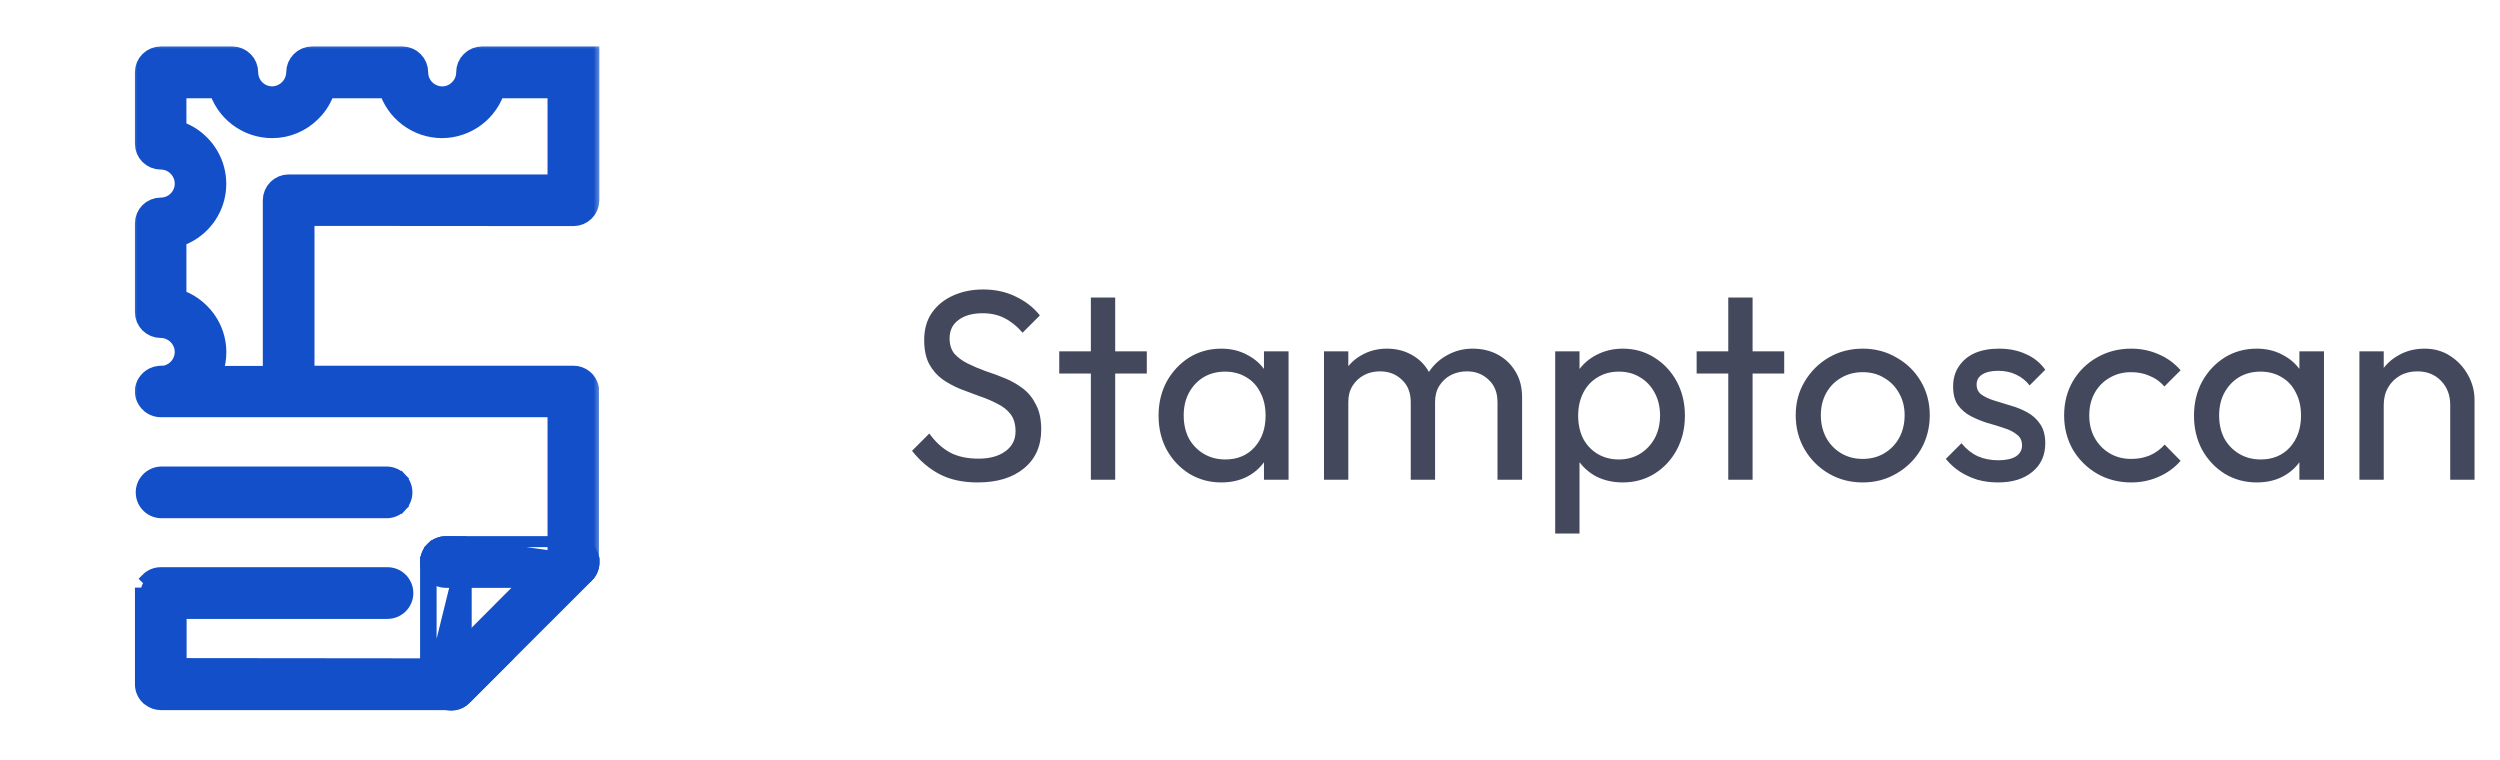
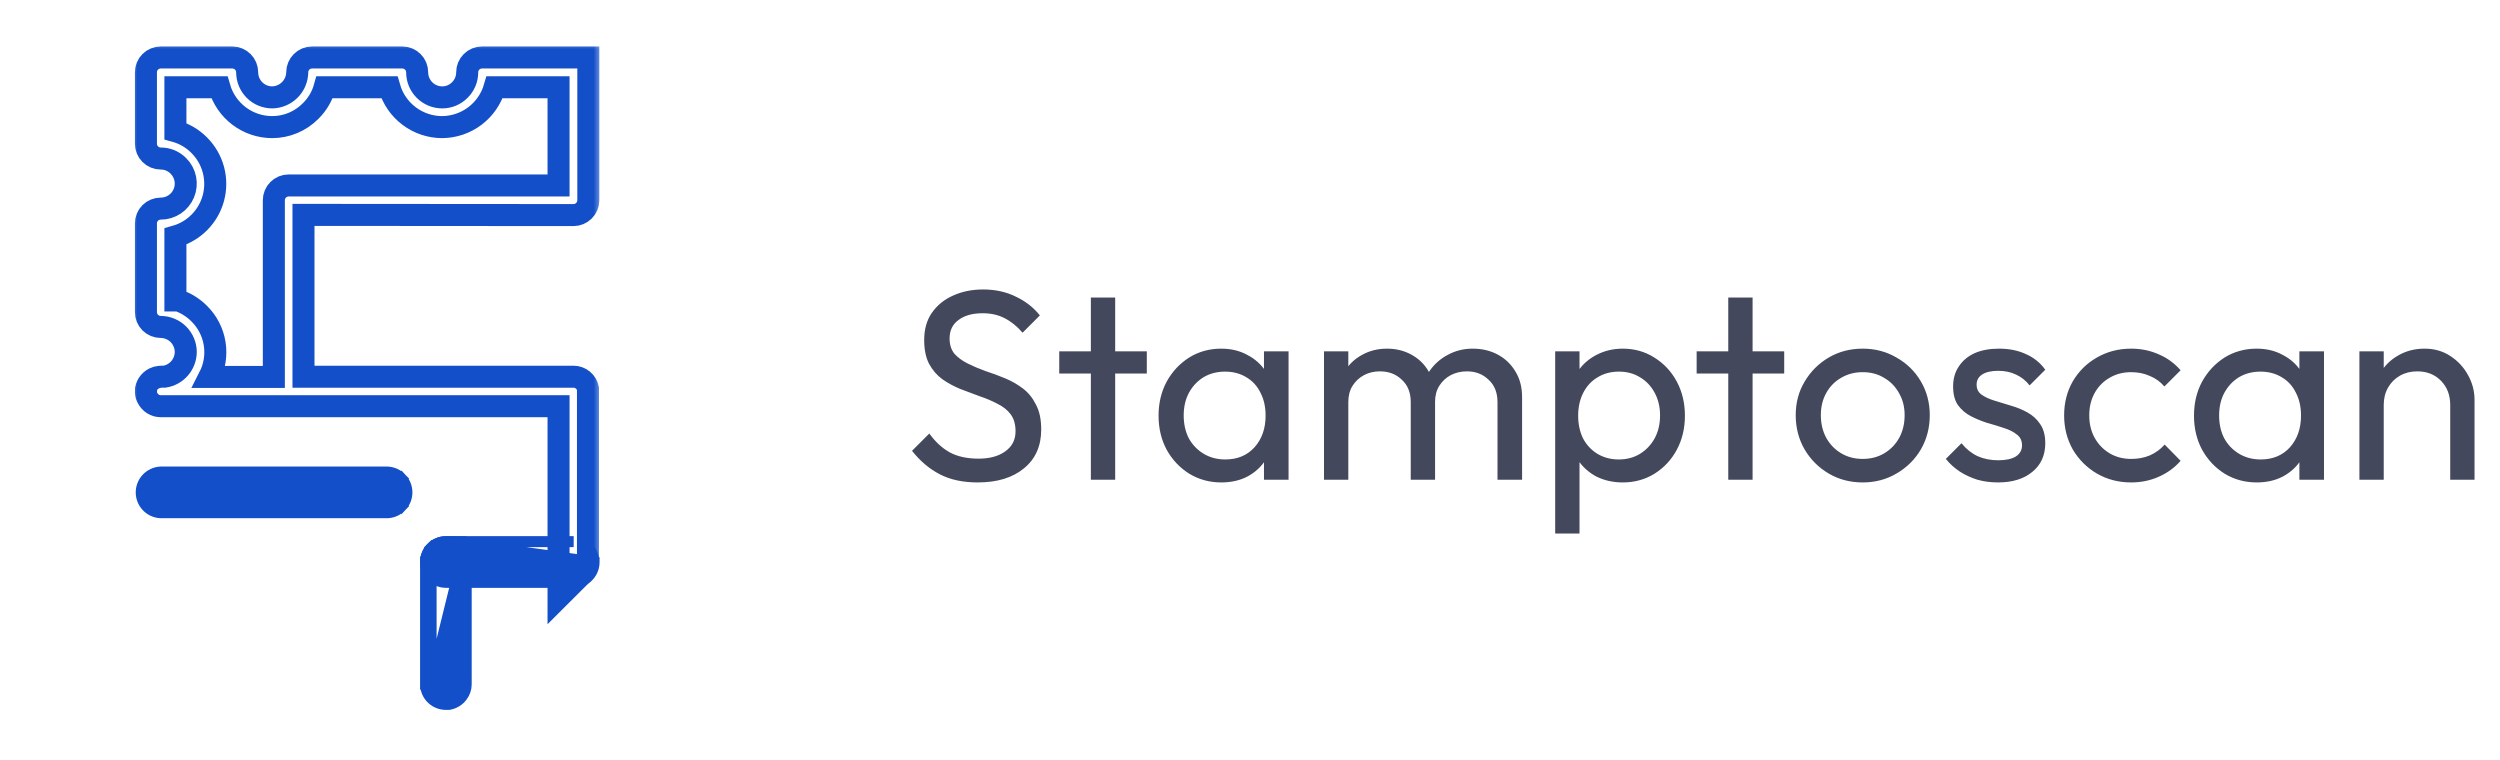
<svg xmlns="http://www.w3.org/2000/svg" width="148" height="45" viewBox="0 0 148 45" fill="none">
-   <path d="M8.895 41.126C8.922 41.154 8.953 41.178 8.986 41.199C9.138 41.319 9.326 41.386 9.52 41.386L8.895 41.126ZM8.895 41.126C8.735 40.966 8.644 40.749 8.641 40.523L8.895 41.126ZM29.081 39.859L29.637 39.303L28.851 39.303L10.722 39.285L10.722 36.313L22.938 36.313C23.258 36.313 23.564 36.186 23.79 35.961C24.016 35.734 24.143 35.428 24.143 35.109C24.143 34.789 24.016 34.483 23.79 34.257C23.564 34.031 23.258 33.904 22.938 33.904L9.517 33.904L9.517 33.904L9.516 33.904C9.358 33.904 9.201 33.936 9.055 33.997C8.909 34.058 8.777 34.147 8.665 34.26L8.897 34.489C8.815 34.571 8.751 34.668 8.707 34.775C8.663 34.882 8.641 34.996 8.641 35.112L8.315 35.112L8.315 35.112L8.315 35.112L8.315 35.112L8.315 35.112L8.315 35.112L8.315 35.112L8.315 35.112L8.315 35.112L8.315 35.112L8.315 35.112L8.315 35.112L8.315 35.112L8.315 35.112L8.315 35.112L8.315 35.112L8.315 35.112L8.315 35.112L8.315 35.113L8.315 35.113L8.315 35.113L8.315 35.113L8.315 35.113L8.315 35.113L8.315 35.113L8.315 35.113L8.315 35.113L8.315 35.113L8.315 35.113L8.315 35.113L8.315 35.113L8.315 35.113L8.315 35.113L8.315 35.114L8.315 35.114L8.315 35.114L8.315 35.114L8.315 35.114L8.315 35.114L8.315 35.114L8.315 35.114L8.315 35.114L8.315 35.114L8.315 35.114L8.315 35.114L8.315 35.114L8.315 35.114L8.315 35.114L8.315 35.114L8.315 35.114L8.315 35.114L8.315 35.115L8.315 35.115L8.315 35.115L8.315 35.115L8.315 35.115L8.315 35.115L8.315 35.115L8.315 35.115L8.315 35.115L8.315 35.115L8.315 35.115L8.315 35.115L8.315 35.115L8.315 35.115L8.315 35.115L8.315 35.116L8.315 35.116L8.315 35.116L8.315 35.116L8.315 35.116L8.315 35.116L8.315 35.116L8.315 35.116L8.315 35.116L8.315 35.116L8.315 35.116L8.315 35.116L8.315 35.116L8.315 35.117L8.315 35.117L8.315 35.117L8.315 35.117L8.315 35.117L8.315 35.117L8.315 35.117L8.315 35.117L8.315 35.117L8.315 35.117L8.315 35.117L8.315 35.117L8.315 35.117L8.315 35.117L8.315 35.117L8.315 35.118L8.315 35.118L8.315 35.118L8.315 35.118L8.315 35.118L8.315 35.118L8.315 35.118L8.315 35.118L8.315 35.118L8.315 35.118L8.315 35.118L8.315 35.118L8.315 35.118L8.315 35.118L8.315 35.119L8.315 35.119L8.315 35.119L8.315 35.119L8.315 35.119L8.315 35.119L8.315 35.119L8.315 35.119L8.315 35.119L8.315 35.119L8.315 35.119L8.315 35.119L8.315 35.12L8.315 35.12L8.315 35.12L8.315 35.12L8.315 35.12L8.315 35.12L8.315 35.12L8.315 35.12L8.315 35.12L8.315 35.12L8.315 35.12L8.315 35.12L8.315 35.12L8.315 35.12L8.315 35.12L8.315 35.121L8.315 35.121L8.315 35.121L8.315 35.121L8.315 35.121L8.315 35.121L8.315 35.121L8.315 35.121L8.315 35.121L8.315 35.121L8.315 35.121L8.315 35.121L8.315 35.122L8.315 35.122L8.315 35.122L8.315 35.122L8.315 35.122L8.315 35.122L8.315 35.122L8.315 35.122L8.315 35.122L8.315 35.122L8.315 35.122L8.315 35.122L8.315 35.123L8.315 35.123L8.315 35.123L8.315 35.123L8.315 35.123L8.315 35.123L8.315 35.123L8.315 35.123L8.315 35.123L8.315 35.123L8.315 35.123L8.315 35.123L8.315 35.123L8.315 35.123L8.315 35.124L8.315 35.124L8.315 35.124L8.315 35.124L8.315 35.124L8.315 35.124L8.315 35.124L8.315 35.124L8.315 35.124L8.315 35.124L8.315 35.124L8.315 35.124L8.315 35.124L8.315 35.125L8.315 35.125L8.315 35.125L8.315 35.125L8.315 35.125L8.315 35.125L8.315 35.125L8.315 35.125L8.315 35.125L8.315 35.125L8.315 35.125L8.315 35.126L8.315 35.126L8.315 35.126L8.315 35.126L8.315 35.126L8.315 35.126L8.315 35.126L8.315 35.126L8.315 35.126L8.315 35.126L8.315 35.126L8.315 35.126L8.315 35.126L8.315 35.127L8.315 35.127L8.315 35.127L8.315 35.127L8.315 35.127L8.315 35.127L8.315 35.127L8.315 35.127L8.315 35.127L8.315 35.127L8.315 35.127L8.315 35.127L8.315 35.127L8.315 35.127L8.315 35.128L8.315 35.128L8.315 35.128L8.315 35.128L8.315 35.128L8.315 35.128L8.315 35.128L8.315 35.128L8.315 35.128L8.315 35.128L8.315 35.128L8.315 35.128L8.315 35.129L8.315 35.129L8.315 35.129L8.315 35.129L8.315 35.129L8.315 35.129L8.315 35.129L8.315 35.129L8.315 35.129L8.315 35.129L8.315 35.129L8.315 35.129L8.315 35.129L8.315 35.13L8.315 35.13L8.315 35.13L8.315 35.13L8.315 35.13L8.315 35.13L8.315 35.13L8.315 35.13L8.315 35.13L8.315 35.13L8.315 35.13L8.315 35.13L8.315 35.13L8.315 35.13L8.315 35.131L8.315 35.131L8.315 35.131L8.315 35.131L8.315 35.131L8.315 35.131L8.315 35.131L8.315 35.131L8.315 35.131L8.315 35.131L8.315 35.131L8.315 35.131L8.315 35.131L8.315 35.132L8.315 35.132L8.315 35.132L8.315 35.132L8.315 35.132L8.315 35.132L8.315 35.132L8.315 35.132L8.315 35.132L8.315 35.132L8.315 35.132L8.315 35.132L8.315 35.132L8.315 35.132L8.315 35.133L8.315 35.133L8.315 35.133L8.315 35.133L8.315 35.133L8.315 35.133L8.315 35.133L8.315 35.133L8.315 35.133L8.315 35.133L8.315 35.133L8.315 35.133L8.315 35.133L8.315 35.133L8.315 35.133L8.315 35.134L8.315 35.134L8.315 35.134L8.315 35.134L8.315 35.134L8.315 35.134L8.315 35.134L8.315 35.134L8.315 35.134L8.315 35.134L8.315 35.134L8.315 35.134L8.315 35.134L8.315 35.134L8.315 35.135L8.315 35.135L8.315 35.135L8.315 35.135L8.315 35.135L8.315 35.135L8.315 35.135L8.315 35.135L8.315 35.135L8.315 35.135L8.315 35.135L8.315 35.135L8.315 35.135L8.315 35.135L8.315 35.135L8.315 35.136L8.315 35.136L8.315 35.136L8.315 35.136L8.315 35.136L8.315 35.136L8.315 35.136L8.315 35.136L8.315 35.136L8.315 35.136L8.315 35.136L8.315 35.136L8.315 35.136L8.315 35.136L8.315 35.136L8.315 35.136L8.315 35.136L8.315 35.136L8.315 35.137L8.315 35.137L8.315 35.137L8.315 35.137L8.315 35.137L8.315 35.137L8.315 35.137L8.315 35.137L8.315 35.137L8.315 35.137L8.315 35.137L8.315 35.137L8.315 35.137L8.315 35.137L8.315 35.137L8.315 35.137L8.315 35.138L8.315 35.138L8.315 35.138L8.315 35.138L8.315 35.138L8.315 35.138L8.315 35.138L8.315 35.138L8.315 35.138L8.315 35.138L8.315 35.138L8.315 35.138L8.315 35.138L8.315 35.138L8.315 35.138L8.315 35.138L8.315 35.138L8.315 35.138L8.315 35.138L8.315 35.138L8.315 35.139L8.315 35.139L8.315 35.139L8.315 35.139L8.315 35.139L8.315 35.139L8.315 35.139L8.315 35.139L8.315 35.139L8.315 35.139L8.315 35.139L8.315 35.139L8.315 35.139L8.315 35.139L8.315 35.139L8.315 35.139L8.315 35.139L8.315 35.139L8.315 35.139L8.315 35.139L8.315 35.139L8.315 35.139L8.315 35.139L8.315 35.139L8.315 35.14L8.315 35.14L8.315 35.14L8.315 35.14L8.315 35.14L8.315 35.14L8.315 35.14L8.315 35.14L8.315 35.14L8.315 35.14L8.315 35.14L8.315 35.14L8.315 35.14L8.315 35.14L8.315 35.14L8.315 35.14L8.315 35.14L8.315 35.14L8.315 35.14L8.315 35.14L8.315 35.14L8.315 35.14L8.315 35.14L8.315 35.14L8.315 35.141L8.315 35.141L8.315 35.141L8.315 35.141L8.315 35.141L8.315 35.141L8.315 35.141L8.315 35.141L8.315 35.141L8.315 35.141L8.315 35.141L8.315 35.141L8.315 35.141L8.315 35.141L8.315 35.141L8.315 35.141L8.315 35.141L8.315 35.141L8.315 35.141L8.315 35.141L8.315 35.141L8.315 35.141L8.315 35.141L8.315 35.141L8.315 35.141L8.315 35.141L8.315 35.141L8.315 35.141L8.315 35.141L8.315 35.141L8.315 35.141L8.315 35.141L8.315 35.141L8.315 35.141L8.315 35.141L8.315 35.141L8.315 35.141L8.315 35.141L8.315 35.141L8.315 35.141L8.315 35.142L8.315 35.142L8.315 35.142L8.315 35.142L8.315 35.142L8.315 35.142L8.315 35.142L8.315 35.142L8.315 35.142L8.315 35.142L8.315 35.142L8.315 35.142L8.315 35.142L8.315 35.142L8.315 35.142L8.315 35.142L8.315 35.142L8.315 35.142L8.315 35.142L8.315 35.142L8.315 35.142L8.315 35.142L8.315 35.142L8.315 35.142L8.315 35.142L8.315 35.142L8.315 35.142L8.315 35.142L8.315 35.142L8.315 35.142L8.315 35.142L8.315 35.142L8.315 35.142L8.315 35.142L8.315 35.142L8.315 35.142L8.315 35.142L8.315 40.523L8.315 40.523L8.315 40.526C8.318 40.838 8.444 41.136 8.664 41.357L8.665 41.357C8.705 41.397 8.749 41.433 8.796 41.464C9.003 41.624 9.257 41.711 9.519 41.712L9.52 41.712L9.562 41.712L26.84 41.712L26.858 41.712L26.877 41.71C27.142 41.68 27.388 41.558 27.573 41.367L29.081 39.859Z" fill="#134FC9" stroke="#134FC9" stroke-width="0.652" />
  <mask id="path-2-outside-1_663_3868" maskUnits="userSpaceOnUse" x="7.639" y="2.403" width="28" height="35" fill="black">
    <rect fill="white" x="7.639" y="2.403" width="28" height="35" />
    <path d="M33.954 12.733C34.185 12.732 34.407 12.639 34.571 12.475C34.735 12.311 34.828 12.089 34.829 11.858L34.829 3.403L28.537 3.403C28.421 3.403 28.307 3.425 28.2 3.469C28.093 3.513 27.996 3.578 27.915 3.66C27.833 3.741 27.768 3.839 27.724 3.945C27.68 4.052 27.658 4.166 27.658 4.282C27.659 4.477 27.62 4.67 27.545 4.85C27.47 5.03 27.359 5.193 27.22 5.33C27.085 5.468 26.923 5.578 26.744 5.653C26.565 5.728 26.372 5.766 26.179 5.765C25.785 5.765 25.408 5.608 25.13 5.33C24.852 5.052 24.696 4.675 24.696 4.282C24.696 4.049 24.604 3.826 24.44 3.662C24.276 3.497 24.053 3.404 23.82 3.403L18.473 3.403C18.358 3.403 18.244 3.426 18.137 3.47C18.031 3.514 17.934 3.579 17.853 3.661C17.771 3.743 17.707 3.839 17.663 3.946C17.619 4.053 17.597 4.167 17.597 4.282C17.59 4.673 17.432 5.046 17.155 5.323C16.879 5.599 16.506 5.758 16.115 5.765C15.92 5.765 15.727 5.726 15.547 5.652C15.368 5.577 15.204 5.468 15.066 5.33C14.929 5.193 14.82 5.029 14.745 4.849C14.671 4.669 14.632 4.477 14.632 4.282C14.632 4.049 14.54 3.826 14.376 3.662C14.212 3.497 13.989 3.404 13.757 3.403L9.514 3.403C9.399 3.403 9.285 3.426 9.179 3.47C9.072 3.514 8.975 3.579 8.894 3.661C8.813 3.743 8.748 3.839 8.704 3.946C8.661 4.053 8.638 4.167 8.639 4.282L8.639 8.509C8.639 8.741 8.731 8.964 8.895 9.128C9.059 9.293 9.282 9.385 9.514 9.385C9.709 9.384 9.901 9.422 10.081 9.496C10.26 9.571 10.423 9.681 10.559 9.82C10.767 10.026 10.91 10.29 10.968 10.578C11.026 10.865 10.997 11.164 10.885 11.435C10.773 11.706 10.583 11.938 10.339 12.101C10.095 12.264 9.808 12.351 9.514 12.35C9.399 12.35 9.285 12.372 9.179 12.416C9.072 12.46 8.976 12.524 8.894 12.605C8.813 12.687 8.748 12.784 8.705 12.89C8.661 12.996 8.638 13.111 8.639 13.226L8.639 18.476C8.638 18.592 8.661 18.706 8.704 18.812C8.748 18.919 8.813 19.016 8.894 19.098C8.975 19.179 9.072 19.244 9.179 19.288C9.285 19.332 9.399 19.355 9.514 19.355C9.906 19.357 10.282 19.513 10.56 19.79C10.837 20.067 10.995 20.442 10.997 20.835C10.995 21.188 10.868 21.529 10.638 21.798C10.408 22.066 10.09 22.244 9.741 22.299L9.581 22.299C9.499 22.299 9.418 22.311 9.339 22.332C9.317 22.336 9.294 22.343 9.273 22.35L9.246 22.35C9.092 22.401 8.956 22.492 8.85 22.614C8.743 22.735 8.672 22.883 8.642 23.042C8.64 23.07 8.64 23.098 8.642 23.126C8.64 23.151 8.64 23.177 8.642 23.202C8.642 23.202 8.642 23.229 8.642 23.241C8.647 23.356 8.68 23.468 8.738 23.567C8.811 23.711 8.922 23.832 9.059 23.917C9.196 24.002 9.353 24.047 9.514 24.047L33.066 24.047L33.066 35.382L34.503 33.948L34.555 33.891C34.698 33.747 34.787 33.558 34.808 33.356L34.808 23.199C34.81 23.185 34.81 23.171 34.808 23.157C34.808 23.117 34.808 23.078 34.808 23.039C34.808 23 34.808 23.015 34.808 23.003C34.768 22.805 34.661 22.628 34.505 22.5C34.35 22.373 34.155 22.303 33.954 22.302L17.966 22.302L17.966 12.721L33.954 12.733ZM17.087 10.979C16.972 10.979 16.858 11.002 16.751 11.046C16.645 11.09 16.548 11.155 16.467 11.237C16.386 11.318 16.321 11.415 16.277 11.522C16.233 11.628 16.211 11.742 16.211 11.858L16.211 22.314L12.395 22.314C12.706 21.706 12.816 21.015 12.707 20.34C12.599 19.666 12.278 19.043 11.791 18.564C11.442 18.214 11.019 17.948 10.553 17.785L10.384 17.785L10.384 13.999C10.927 13.846 11.421 13.554 11.816 13.151C12.212 12.749 12.495 12.25 12.638 11.704C12.78 11.158 12.778 10.585 12.631 10.04C12.483 9.495 12.196 8.999 11.797 8.6C11.407 8.203 10.92 7.916 10.384 7.766L10.384 5.167L12.987 5.167C13.181 5.845 13.59 6.442 14.152 6.867C14.715 7.292 15.4 7.523 16.106 7.525C16.53 7.526 16.95 7.443 17.341 7.28C17.732 7.117 18.087 6.878 18.385 6.577C18.783 6.189 19.07 5.702 19.219 5.167L23.05 5.167C23.244 5.845 23.653 6.442 24.216 6.867C24.779 7.292 25.464 7.523 26.17 7.525C26.874 7.521 27.557 7.289 28.119 6.864C28.68 6.439 29.088 5.843 29.283 5.167L33.066 5.167L33.066 10.979L17.087 10.979Z" />
  </mask>
-   <path d="M33.954 12.733C34.185 12.732 34.407 12.639 34.571 12.475C34.735 12.311 34.828 12.089 34.829 11.858L34.829 3.403L28.537 3.403C28.421 3.403 28.307 3.425 28.2 3.469C28.093 3.513 27.996 3.578 27.915 3.66C27.833 3.741 27.768 3.839 27.724 3.945C27.68 4.052 27.658 4.166 27.658 4.282C27.659 4.477 27.62 4.67 27.545 4.85C27.47 5.03 27.359 5.193 27.22 5.33C27.085 5.468 26.923 5.578 26.744 5.653C26.565 5.728 26.372 5.766 26.179 5.765C25.785 5.765 25.408 5.608 25.13 5.33C24.852 5.052 24.696 4.675 24.696 4.282C24.696 4.049 24.604 3.826 24.44 3.662C24.276 3.497 24.053 3.404 23.82 3.403L18.473 3.403C18.358 3.403 18.244 3.426 18.137 3.47C18.031 3.514 17.934 3.579 17.853 3.661C17.771 3.743 17.707 3.839 17.663 3.946C17.619 4.053 17.597 4.167 17.597 4.282C17.59 4.673 17.432 5.046 17.155 5.323C16.879 5.599 16.506 5.758 16.115 5.765C15.92 5.765 15.727 5.726 15.547 5.652C15.368 5.577 15.204 5.468 15.066 5.33C14.929 5.193 14.82 5.029 14.745 4.849C14.671 4.669 14.632 4.477 14.632 4.282C14.632 4.049 14.54 3.826 14.376 3.662C14.212 3.497 13.989 3.404 13.757 3.403L9.514 3.403C9.399 3.403 9.285 3.426 9.179 3.47C9.072 3.514 8.975 3.579 8.894 3.661C8.813 3.743 8.748 3.839 8.704 3.946C8.661 4.053 8.638 4.167 8.639 4.282L8.639 8.509C8.639 8.741 8.731 8.964 8.895 9.128C9.059 9.293 9.282 9.385 9.514 9.385C9.709 9.384 9.901 9.422 10.081 9.496C10.26 9.571 10.423 9.681 10.559 9.82C10.767 10.026 10.91 10.29 10.968 10.578C11.026 10.865 10.997 11.164 10.885 11.435C10.773 11.706 10.583 11.938 10.339 12.101C10.095 12.264 9.808 12.351 9.514 12.35C9.399 12.35 9.285 12.372 9.179 12.416C9.072 12.46 8.976 12.524 8.894 12.605C8.813 12.687 8.748 12.784 8.705 12.89C8.661 12.996 8.638 13.111 8.639 13.226L8.639 18.476C8.638 18.592 8.661 18.706 8.704 18.812C8.748 18.919 8.813 19.016 8.894 19.098C8.975 19.179 9.072 19.244 9.179 19.288C9.285 19.332 9.399 19.355 9.514 19.355C9.906 19.357 10.282 19.513 10.56 19.79C10.837 20.067 10.995 20.442 10.997 20.835C10.995 21.188 10.868 21.529 10.638 21.798C10.408 22.066 10.09 22.244 9.741 22.299L9.581 22.299C9.499 22.299 9.418 22.311 9.339 22.332C9.317 22.336 9.294 22.343 9.273 22.35L9.246 22.35C9.092 22.401 8.956 22.492 8.85 22.614C8.743 22.735 8.672 22.883 8.642 23.042C8.64 23.07 8.64 23.098 8.642 23.126C8.64 23.151 8.64 23.177 8.642 23.202C8.642 23.202 8.642 23.229 8.642 23.241C8.647 23.356 8.68 23.468 8.738 23.567C8.811 23.711 8.922 23.832 9.059 23.917C9.196 24.002 9.353 24.047 9.514 24.047L33.066 24.047L33.066 35.382L34.503 33.948L34.555 33.891C34.698 33.747 34.787 33.558 34.808 33.356L34.808 23.199C34.81 23.185 34.81 23.171 34.808 23.157C34.808 23.117 34.808 23.078 34.808 23.039C34.808 23 34.808 23.015 34.808 23.003C34.768 22.805 34.661 22.628 34.505 22.5C34.35 22.373 34.155 22.303 33.954 22.302L17.966 22.302L17.966 12.721L33.954 12.733ZM17.087 10.979C16.972 10.979 16.858 11.002 16.751 11.046C16.645 11.09 16.548 11.155 16.467 11.237C16.386 11.318 16.321 11.415 16.277 11.522C16.233 11.628 16.211 11.742 16.211 11.858L16.211 22.314L12.395 22.314C12.706 21.706 12.816 21.015 12.707 20.34C12.599 19.666 12.278 19.043 11.791 18.564C11.442 18.214 11.019 17.948 10.553 17.785L10.384 17.785L10.384 13.999C10.927 13.846 11.421 13.554 11.816 13.151C12.212 12.749 12.495 12.25 12.638 11.704C12.78 11.158 12.778 10.585 12.631 10.04C12.483 9.495 12.196 8.999 11.797 8.6C11.407 8.203 10.92 7.916 10.384 7.766L10.384 5.167L12.987 5.167C13.181 5.845 13.59 6.442 14.152 6.867C14.715 7.292 15.4 7.523 16.106 7.525C16.53 7.526 16.95 7.443 17.341 7.28C17.732 7.117 18.087 6.878 18.385 6.577C18.783 6.189 19.07 5.702 19.219 5.167L23.05 5.167C23.244 5.845 23.653 6.442 24.216 6.867C24.779 7.292 25.464 7.523 26.17 7.525C26.874 7.521 27.557 7.289 28.119 6.864C28.68 6.439 29.088 5.843 29.283 5.167L33.066 5.167L33.066 10.979L17.087 10.979Z" fill="#134FC9" />
  <path d="M33.954 12.733C34.185 12.732 34.407 12.639 34.571 12.475C34.735 12.311 34.828 12.089 34.829 11.858L34.829 3.403L28.537 3.403C28.421 3.403 28.307 3.425 28.2 3.469C28.093 3.513 27.996 3.578 27.915 3.66C27.833 3.741 27.768 3.839 27.724 3.945C27.68 4.052 27.658 4.166 27.658 4.282C27.659 4.477 27.62 4.67 27.545 4.85C27.47 5.03 27.359 5.193 27.22 5.33C27.085 5.468 26.923 5.578 26.744 5.653C26.565 5.728 26.372 5.766 26.179 5.765C25.785 5.765 25.408 5.608 25.13 5.33C24.852 5.052 24.696 4.675 24.696 4.282C24.696 4.049 24.604 3.826 24.44 3.662C24.276 3.497 24.053 3.404 23.82 3.403L18.473 3.403C18.358 3.403 18.244 3.426 18.137 3.47C18.031 3.514 17.934 3.579 17.853 3.661C17.771 3.743 17.707 3.839 17.663 3.946C17.619 4.053 17.597 4.167 17.597 4.282C17.59 4.673 17.432 5.046 17.155 5.323C16.879 5.599 16.506 5.758 16.115 5.765C15.92 5.765 15.727 5.726 15.547 5.652C15.368 5.577 15.204 5.468 15.066 5.33C14.929 5.193 14.82 5.029 14.745 4.849C14.671 4.669 14.632 4.477 14.632 4.282C14.632 4.049 14.54 3.826 14.376 3.662C14.212 3.497 13.989 3.404 13.757 3.403L9.514 3.403C9.399 3.403 9.285 3.426 9.179 3.47C9.072 3.514 8.975 3.579 8.894 3.661C8.813 3.743 8.748 3.839 8.704 3.946C8.661 4.053 8.638 4.167 8.639 4.282L8.639 8.509C8.639 8.741 8.731 8.964 8.895 9.128C9.059 9.293 9.282 9.385 9.514 9.385C9.709 9.384 9.901 9.422 10.081 9.496C10.26 9.571 10.423 9.681 10.559 9.82C10.767 10.026 10.91 10.29 10.968 10.578C11.026 10.865 10.997 11.164 10.885 11.435C10.773 11.706 10.583 11.938 10.339 12.101C10.095 12.264 9.808 12.351 9.514 12.35C9.399 12.35 9.285 12.372 9.179 12.416C9.072 12.46 8.976 12.524 8.894 12.605C8.813 12.687 8.748 12.784 8.705 12.89C8.661 12.996 8.638 13.111 8.639 13.226L8.639 18.476C8.638 18.592 8.661 18.706 8.704 18.812C8.748 18.919 8.813 19.016 8.894 19.098C8.975 19.179 9.072 19.244 9.179 19.288C9.285 19.332 9.399 19.355 9.514 19.355C9.906 19.357 10.282 19.513 10.56 19.79C10.837 20.067 10.995 20.442 10.997 20.835C10.995 21.188 10.868 21.529 10.638 21.798C10.408 22.066 10.09 22.244 9.741 22.299L9.581 22.299C9.499 22.299 9.418 22.311 9.339 22.332C9.317 22.336 9.294 22.343 9.273 22.35L9.246 22.35C9.092 22.401 8.956 22.492 8.85 22.614C8.743 22.735 8.672 22.883 8.642 23.042C8.64 23.07 8.64 23.098 8.642 23.126C8.64 23.151 8.64 23.177 8.642 23.202C8.642 23.202 8.642 23.229 8.642 23.241C8.647 23.356 8.68 23.468 8.738 23.567C8.811 23.711 8.922 23.832 9.059 23.917C9.196 24.002 9.353 24.047 9.514 24.047L33.066 24.047L33.066 35.382L34.503 33.948L34.555 33.891C34.698 33.747 34.787 33.558 34.808 33.356L34.808 23.199C34.81 23.185 34.81 23.171 34.808 23.157C34.808 23.117 34.808 23.078 34.808 23.039C34.808 23 34.808 23.015 34.808 23.003C34.768 22.805 34.661 22.628 34.505 22.5C34.35 22.373 34.155 22.303 33.954 22.302L17.966 22.302L17.966 12.721L33.954 12.733ZM17.087 10.979C16.972 10.979 16.858 11.002 16.751 11.046C16.645 11.09 16.548 11.155 16.467 11.237C16.386 11.318 16.321 11.415 16.277 11.522C16.233 11.628 16.211 11.742 16.211 11.858L16.211 22.314L12.395 22.314C12.706 21.706 12.816 21.015 12.707 20.34C12.599 19.666 12.278 19.043 11.791 18.564C11.442 18.214 11.019 17.948 10.553 17.785L10.384 17.785L10.384 13.999C10.927 13.846 11.421 13.554 11.816 13.151C12.212 12.749 12.495 12.25 12.638 11.704C12.78 11.158 12.778 10.585 12.631 10.04C12.483 9.495 12.196 8.999 11.797 8.6C11.407 8.203 10.92 7.916 10.384 7.766L10.384 5.167L12.987 5.167C13.181 5.845 13.59 6.442 14.152 6.867C14.715 7.292 15.4 7.523 16.106 7.525C16.53 7.526 16.95 7.443 17.341 7.28C17.732 7.117 18.087 6.878 18.385 6.577C18.783 6.189 19.07 5.702 19.219 5.167L23.05 5.167C23.244 5.845 23.653 6.442 24.216 6.867C24.779 7.292 25.464 7.523 26.17 7.525C26.874 7.521 27.557 7.289 28.119 6.864C28.68 6.439 29.088 5.843 29.283 5.167L33.066 5.167L33.066 10.979L17.087 10.979Z" stroke="#134FC9" stroke-width="1.304" mask="url(#path-2-outside-1_663_3868)" />
  <path d="M9.495 30.352L9.505 30.353L9.514 30.353L22.936 30.353L22.945 30.353L22.955 30.352C23.261 30.334 23.55 30.2 23.761 29.976L23.523 29.753L23.761 29.976C23.971 29.753 24.089 29.457 24.089 29.15C24.089 28.842 23.971 28.547 23.761 28.323L23.524 28.547L23.761 28.323C23.55 28.1 23.262 27.965 22.955 27.947L22.945 27.946L22.936 27.946L9.514 27.946L9.505 27.946L9.495 27.947C9.188 27.965 8.9 28.1 8.689 28.323C8.478 28.547 8.361 28.842 8.361 29.15C8.361 29.457 8.478 29.753 8.689 29.976C8.9 30.2 9.188 30.334 9.495 30.352Z" fill="#134FC9" stroke="#134FC9" stroke-width="0.652" />
-   <path d="M35.154 33.414L35.155 33.397L35.155 33.38L35.155 33.214L35.155 33.19L35.155 33.175L35.154 33.16C35.133 32.932 35.047 32.716 34.908 32.535C34.768 32.355 34.58 32.218 34.365 32.141C34.15 32.063 33.918 32.049 33.695 32.098C33.472 32.148 33.269 32.26 33.108 32.421C33.107 32.422 33.107 32.422 33.107 32.422L32.846 32.68L32.846 32.68L32.844 32.682L26.123 39.427L26.123 39.428L25.857 39.693L25.857 39.693C25.632 39.918 25.506 40.224 25.506 40.542C25.506 40.86 25.631 41.165 25.855 41.39C26.038 41.578 26.28 41.699 26.54 41.731C26.651 41.751 26.765 41.751 26.877 41.731C27.137 41.699 27.379 41.578 27.561 41.39L29.069 39.882L33.297 35.655L34.806 34.145L34.807 34.145C35.002 33.948 35.125 33.69 35.154 33.414Z" fill="#134FC9" stroke="#134FC9" stroke-width="0.652" />
  <path d="M27.598 32.078L27.598 32.402L27.598 40.501C27.601 40.764 27.515 41.02 27.353 41.228C27.289 41.32 27.209 41.4 27.118 41.466C26.968 41.579 26.794 41.657 26.609 41.693L26.578 41.698L26.547 41.698L26.469 41.698L26.351 41.698L26.343 41.698L26.335 41.698C26.027 41.683 25.737 41.55 25.525 41.327C25.312 41.104 25.194 40.807 25.195 40.499M27.598 32.078L25.521 40.5M27.598 32.078L27.274 32.075M27.598 32.078L27.274 32.075M25.195 40.499C25.195 40.499 25.195 40.499 25.195 40.499L25.521 40.5M25.195 40.499L25.195 40.5L25.521 40.5M25.195 40.499L25.195 33.275M25.521 40.5L25.521 33.274M25.195 33.275C25.195 33.275 25.195 33.275 25.195 33.275L25.521 33.274M25.195 33.275C25.194 33.117 25.225 32.96 25.285 32.814C25.345 32.668 25.433 32.535 25.545 32.423L25.776 32.653M25.195 33.275L25.195 33.274L25.521 33.274M25.521 33.274L25.776 32.653M25.776 32.653L25.545 32.423C25.657 32.311 25.789 32.222 25.935 32.161C26.081 32.101 26.238 32.069 26.396 32.069L26.398 32.069L26.398 32.069L27.274 32.075M25.776 32.653L27.274 32.075" fill="#134FC9" stroke="#134FC9" stroke-width="0.652" />
  <path d="M35.168 33.27L35.168 33.279C35.168 33.56 35.07 33.832 34.89 34.049L34.881 34.06L34.87 34.071L34.755 34.186L34.741 34.2L34.726 34.212C34.513 34.379 34.25 34.472 33.979 34.474L33.975 34.475L33.975 34.475L26.398 34.475C26.134 34.477 25.876 34.389 25.669 34.225C25.579 34.161 25.5 34.082 25.436 33.992C25.277 33.784 25.192 33.53 25.195 33.269C25.194 33.111 25.225 32.955 25.285 32.81C25.345 32.663 25.433 32.531 25.545 32.418C25.657 32.306 25.79 32.218 25.936 32.157C26.082 32.096 26.238 32.065 26.396 32.065L35.168 33.27ZM35.168 33.27L35.167 33.262M35.168 33.27L35.167 33.262M35.167 33.262C35.164 33.194 35.153 33.126 35.134 33.06C35.126 33.023 35.116 32.986 35.105 32.949C35.041 32.696 34.895 32.472 34.688 32.312L34.688 32.312L34.686 32.31C34.635 32.271 34.581 32.236 34.525 32.204L34.509 32.195M35.167 33.262L34.509 32.195M34.509 32.195L34.492 32.188M34.509 32.195L34.492 32.188M34.492 32.188L34.433 32.163L34.492 32.188ZM33.962 32.065L26.396 32.065L33.962 32.065Z" fill="#134FC9" stroke="#134FC9" stroke-width="0.652" />
  <path opacity="0.8" d="M57.88 28.56C57.005 28.56 56.259 28.4 55.64 28.08C55.021 27.76 54.472 27.296 53.992 26.688L55.016 25.664C55.368 26.155 55.773 26.528 56.232 26.784C56.691 27.029 57.256 27.152 57.928 27.152C58.589 27.152 59.117 27.008 59.512 26.72C59.917 26.432 60.12 26.037 60.12 25.536C60.12 25.12 60.024 24.784 59.832 24.528C59.64 24.272 59.379 24.064 59.048 23.904C58.728 23.733 58.376 23.584 57.992 23.456C57.608 23.317 57.224 23.173 56.84 23.024C56.456 22.864 56.104 22.672 55.784 22.448C55.464 22.213 55.203 21.909 55 21.536C54.808 21.163 54.712 20.693 54.712 20.128C54.712 19.499 54.861 18.965 55.16 18.528C55.469 18.08 55.885 17.739 56.408 17.504C56.941 17.259 57.539 17.136 58.2 17.136C58.925 17.136 59.576 17.28 60.152 17.568C60.728 17.845 61.197 18.213 61.56 18.672L60.536 19.696C60.205 19.312 59.848 19.024 59.464 18.832C59.091 18.64 58.659 18.544 58.168 18.544C57.571 18.544 57.096 18.677 56.744 18.944C56.392 19.2 56.216 19.563 56.216 20.032C56.216 20.405 56.312 20.709 56.504 20.944C56.707 21.168 56.968 21.36 57.288 21.52C57.608 21.68 57.96 21.829 58.344 21.968C58.739 22.096 59.128 22.24 59.512 22.4C59.896 22.56 60.248 22.763 60.568 23.008C60.888 23.253 61.144 23.573 61.336 23.968C61.539 24.352 61.64 24.837 61.64 25.424C61.64 26.405 61.299 27.173 60.616 27.728C59.944 28.283 59.032 28.56 57.88 28.56ZM64.579 28.4V17.616H66.019V28.4H64.579ZM62.707 22.112V20.8H67.891V22.112H62.707ZM72.299 28.56C71.606 28.56 70.977 28.389 70.411 28.048C69.846 27.696 69.398 27.221 69.067 26.624C68.747 26.027 68.587 25.355 68.587 24.608C68.587 23.861 68.747 23.189 69.067 22.592C69.398 21.995 69.841 21.52 70.395 21.168C70.961 20.816 71.595 20.64 72.299 20.64C72.875 20.64 73.387 20.763 73.835 21.008C74.294 21.243 74.662 21.573 74.939 22C75.217 22.416 75.371 22.901 75.403 23.456V25.744C75.371 26.288 75.217 26.773 74.939 27.2C74.673 27.627 74.31 27.963 73.851 28.208C73.403 28.443 72.886 28.56 72.299 28.56ZM72.539 27.2C73.254 27.2 73.83 26.96 74.267 26.48C74.705 25.989 74.923 25.365 74.923 24.608C74.923 24.085 74.822 23.632 74.619 23.248C74.427 22.853 74.15 22.549 73.787 22.336C73.425 22.112 73.003 22 72.523 22C72.043 22 71.617 22.112 71.243 22.336C70.881 22.56 70.593 22.869 70.379 23.264C70.177 23.648 70.075 24.091 70.075 24.592C70.075 25.104 70.177 25.557 70.379 25.952C70.593 26.336 70.886 26.64 71.259 26.864C71.633 27.088 72.059 27.2 72.539 27.2ZM74.827 28.4V26.352L75.099 24.496L74.827 22.656V20.8H76.283V28.4H74.827ZM78.38 28.4V20.8H79.82V28.4H78.38ZM83.516 28.4V23.808C83.516 23.243 83.34 22.8 82.988 22.48C82.646 22.149 82.214 21.984 81.692 21.984C81.34 21.984 81.025 22.059 80.748 22.208C80.47 22.357 80.246 22.565 80.076 22.832C79.905 23.099 79.82 23.419 79.82 23.792L79.228 23.504C79.228 22.928 79.35 22.427 79.596 22C79.852 21.573 80.198 21.243 80.636 21.008C81.073 20.763 81.564 20.64 82.108 20.64C82.641 20.64 83.121 20.757 83.548 20.992C83.985 21.227 84.326 21.557 84.572 21.984C84.828 22.411 84.956 22.917 84.956 23.504V28.4H83.516ZM88.652 28.4V23.808C88.652 23.243 88.476 22.8 88.124 22.48C87.782 22.149 87.356 21.984 86.844 21.984C86.492 21.984 86.172 22.059 85.884 22.208C85.606 22.357 85.382 22.565 85.212 22.832C85.041 23.099 84.956 23.419 84.956 23.792L84.14 23.504C84.172 22.917 84.326 22.416 84.604 22C84.892 21.573 85.26 21.243 85.708 21.008C86.156 20.763 86.646 20.64 87.18 20.64C87.734 20.64 88.23 20.757 88.668 20.992C89.105 21.227 89.452 21.557 89.708 21.984C89.974 22.411 90.108 22.923 90.108 23.52V28.4H88.652ZM96.067 28.56C95.491 28.56 94.969 28.443 94.499 28.208C94.041 27.963 93.673 27.627 93.395 27.2C93.118 26.773 92.963 26.288 92.931 25.744V23.456C92.963 22.901 93.118 22.416 93.395 22C93.683 21.573 94.057 21.243 94.515 21.008C94.985 20.763 95.502 20.64 96.067 20.64C96.761 20.64 97.385 20.816 97.939 21.168C98.505 21.52 98.947 21.995 99.267 22.592C99.587 23.189 99.747 23.861 99.747 24.608C99.747 25.355 99.587 26.027 99.267 26.624C98.947 27.221 98.505 27.696 97.939 28.048C97.385 28.389 96.761 28.56 96.067 28.56ZM92.067 31.584V20.8H93.507V22.8L93.235 24.64L93.507 26.496V31.584H92.067ZM95.827 27.2C96.307 27.2 96.729 27.088 97.091 26.864C97.454 26.64 97.742 26.336 97.955 25.952C98.169 25.557 98.275 25.104 98.275 24.592C98.275 24.091 98.169 23.643 97.955 23.248C97.742 22.853 97.454 22.549 97.091 22.336C96.729 22.112 96.313 22 95.843 22C95.363 22 94.942 22.112 94.579 22.336C94.217 22.549 93.934 22.853 93.731 23.248C93.529 23.643 93.427 24.096 93.427 24.608C93.427 25.109 93.523 25.557 93.715 25.952C93.918 26.336 94.201 26.64 94.563 26.864C94.937 27.088 95.358 27.2 95.827 27.2ZM102.313 28.4V17.616H103.753V28.4H102.313ZM100.441 22.112V20.8H105.625V22.112H100.441ZM110.274 28.56C109.527 28.56 108.855 28.384 108.258 28.032C107.66 27.68 107.186 27.205 106.834 26.608C106.482 26 106.306 25.323 106.306 24.576C106.306 23.84 106.482 23.179 106.834 22.592C107.186 21.995 107.66 21.52 108.258 21.168C108.855 20.816 109.527 20.64 110.274 20.64C111.01 20.64 111.676 20.816 112.274 21.168C112.882 21.509 113.362 21.979 113.714 22.576C114.066 23.173 114.242 23.84 114.242 24.576C114.242 25.323 114.066 26 113.714 26.608C113.362 27.205 112.882 27.68 112.274 28.032C111.676 28.384 111.01 28.56 110.274 28.56ZM110.274 27.168C110.754 27.168 111.18 27.056 111.554 26.832C111.927 26.608 112.22 26.304 112.434 25.92C112.647 25.525 112.754 25.077 112.754 24.576C112.754 24.085 112.642 23.648 112.418 23.264C112.204 22.88 111.911 22.581 111.538 22.368C111.175 22.144 110.754 22.032 110.274 22.032C109.794 22.032 109.367 22.144 108.994 22.368C108.62 22.581 108.327 22.88 108.114 23.264C107.9 23.648 107.794 24.085 107.794 24.576C107.794 25.077 107.9 25.525 108.114 25.92C108.327 26.304 108.62 26.608 108.994 26.832C109.367 27.056 109.794 27.168 110.274 27.168ZM118.28 28.56C117.853 28.56 117.448 28.507 117.064 28.4C116.691 28.283 116.344 28.123 116.024 27.92C115.704 27.707 115.427 27.456 115.192 27.168L116.12 26.24C116.397 26.581 116.717 26.837 117.08 27.008C117.443 27.168 117.848 27.248 118.296 27.248C118.744 27.248 119.091 27.173 119.336 27.024C119.581 26.864 119.704 26.645 119.704 26.368C119.704 26.091 119.603 25.877 119.4 25.728C119.208 25.568 118.957 25.44 118.648 25.344C118.339 25.237 118.008 25.136 117.656 25.04C117.315 24.933 116.989 24.8 116.68 24.64C116.371 24.48 116.115 24.261 115.912 23.984C115.72 23.707 115.624 23.339 115.624 22.88C115.624 22.421 115.736 22.027 115.96 21.696C116.184 21.355 116.493 21.093 116.888 20.912C117.293 20.731 117.779 20.64 118.344 20.64C118.941 20.64 119.469 20.747 119.928 20.96C120.397 21.163 120.781 21.472 121.08 21.888L120.152 22.816C119.939 22.539 119.672 22.325 119.352 22.176C119.043 22.027 118.691 21.952 118.296 21.952C117.88 21.952 117.56 22.027 117.336 22.176C117.123 22.315 117.016 22.512 117.016 22.768C117.016 23.024 117.112 23.221 117.304 23.36C117.496 23.499 117.747 23.616 118.056 23.712C118.376 23.808 118.707 23.909 119.048 24.016C119.389 24.112 119.715 24.245 120.024 24.416C120.333 24.587 120.584 24.816 120.776 25.104C120.979 25.392 121.08 25.771 121.08 26.24C121.08 26.955 120.824 27.52 120.312 27.936C119.811 28.352 119.133 28.56 118.28 28.56ZM126.164 28.56C125.418 28.56 124.74 28.384 124.132 28.032C123.535 27.68 123.06 27.205 122.708 26.608C122.367 26 122.196 25.328 122.196 24.592C122.196 23.845 122.367 23.173 122.708 22.576C123.06 21.979 123.535 21.509 124.132 21.168C124.74 20.816 125.418 20.64 126.164 20.64C126.751 20.64 127.295 20.752 127.796 20.976C128.298 21.189 128.73 21.504 129.092 21.92L128.132 22.88C127.898 22.603 127.61 22.395 127.268 22.256C126.938 22.107 126.57 22.032 126.164 22.032C125.684 22.032 125.258 22.144 124.884 22.368C124.511 22.581 124.218 22.88 124.004 23.264C123.791 23.648 123.684 24.091 123.684 24.592C123.684 25.093 123.791 25.536 124.004 25.92C124.218 26.304 124.511 26.608 124.884 26.832C125.258 27.056 125.684 27.168 126.164 27.168C126.57 27.168 126.938 27.099 127.268 26.96C127.61 26.811 127.903 26.597 128.148 26.32L129.092 27.28C128.74 27.685 128.308 28 127.796 28.224C127.295 28.448 126.751 28.56 126.164 28.56ZM133.596 28.56C132.903 28.56 132.273 28.389 131.708 28.048C131.143 27.696 130.695 27.221 130.364 26.624C130.044 26.027 129.884 25.355 129.884 24.608C129.884 23.861 130.044 23.189 130.364 22.592C130.695 21.995 131.137 21.52 131.692 21.168C132.257 20.816 132.892 20.64 133.596 20.64C134.172 20.64 134.684 20.763 135.132 21.008C135.591 21.243 135.959 21.573 136.236 22C136.513 22.416 136.668 22.901 136.7 23.456V25.744C136.668 26.288 136.513 26.773 136.236 27.2C135.969 27.627 135.607 27.963 135.148 28.208C134.7 28.443 134.183 28.56 133.596 28.56ZM133.836 27.2C134.551 27.2 135.127 26.96 135.564 26.48C136.001 25.989 136.22 25.365 136.22 24.608C136.22 24.085 136.119 23.632 135.916 23.248C135.724 22.853 135.447 22.549 135.084 22.336C134.721 22.112 134.3 22 133.82 22C133.34 22 132.913 22.112 132.54 22.336C132.177 22.56 131.889 22.869 131.676 23.264C131.473 23.648 131.372 24.091 131.372 24.592C131.372 25.104 131.473 25.557 131.676 25.952C131.889 26.336 132.183 26.64 132.556 26.864C132.929 27.088 133.356 27.2 133.836 27.2ZM136.124 28.4V26.352L136.396 24.496L136.124 22.656V20.8H137.58V28.4H136.124ZM145.053 28.4V23.968C145.053 23.392 144.871 22.917 144.509 22.544C144.146 22.171 143.677 21.984 143.101 21.984C142.717 21.984 142.375 22.069 142.077 22.24C141.778 22.411 141.543 22.645 141.373 22.944C141.202 23.243 141.117 23.584 141.117 23.968L140.525 23.632C140.525 23.056 140.653 22.544 140.909 22.096C141.165 21.648 141.522 21.296 141.981 21.04C142.439 20.773 142.957 20.64 143.533 20.64C144.109 20.64 144.615 20.784 145.053 21.072C145.501 21.36 145.853 21.739 146.109 22.208C146.365 22.667 146.493 23.157 146.493 23.68V28.4H145.053ZM139.677 28.4V20.8H141.117V28.4H139.677Z" fill="#141B34" />
</svg>